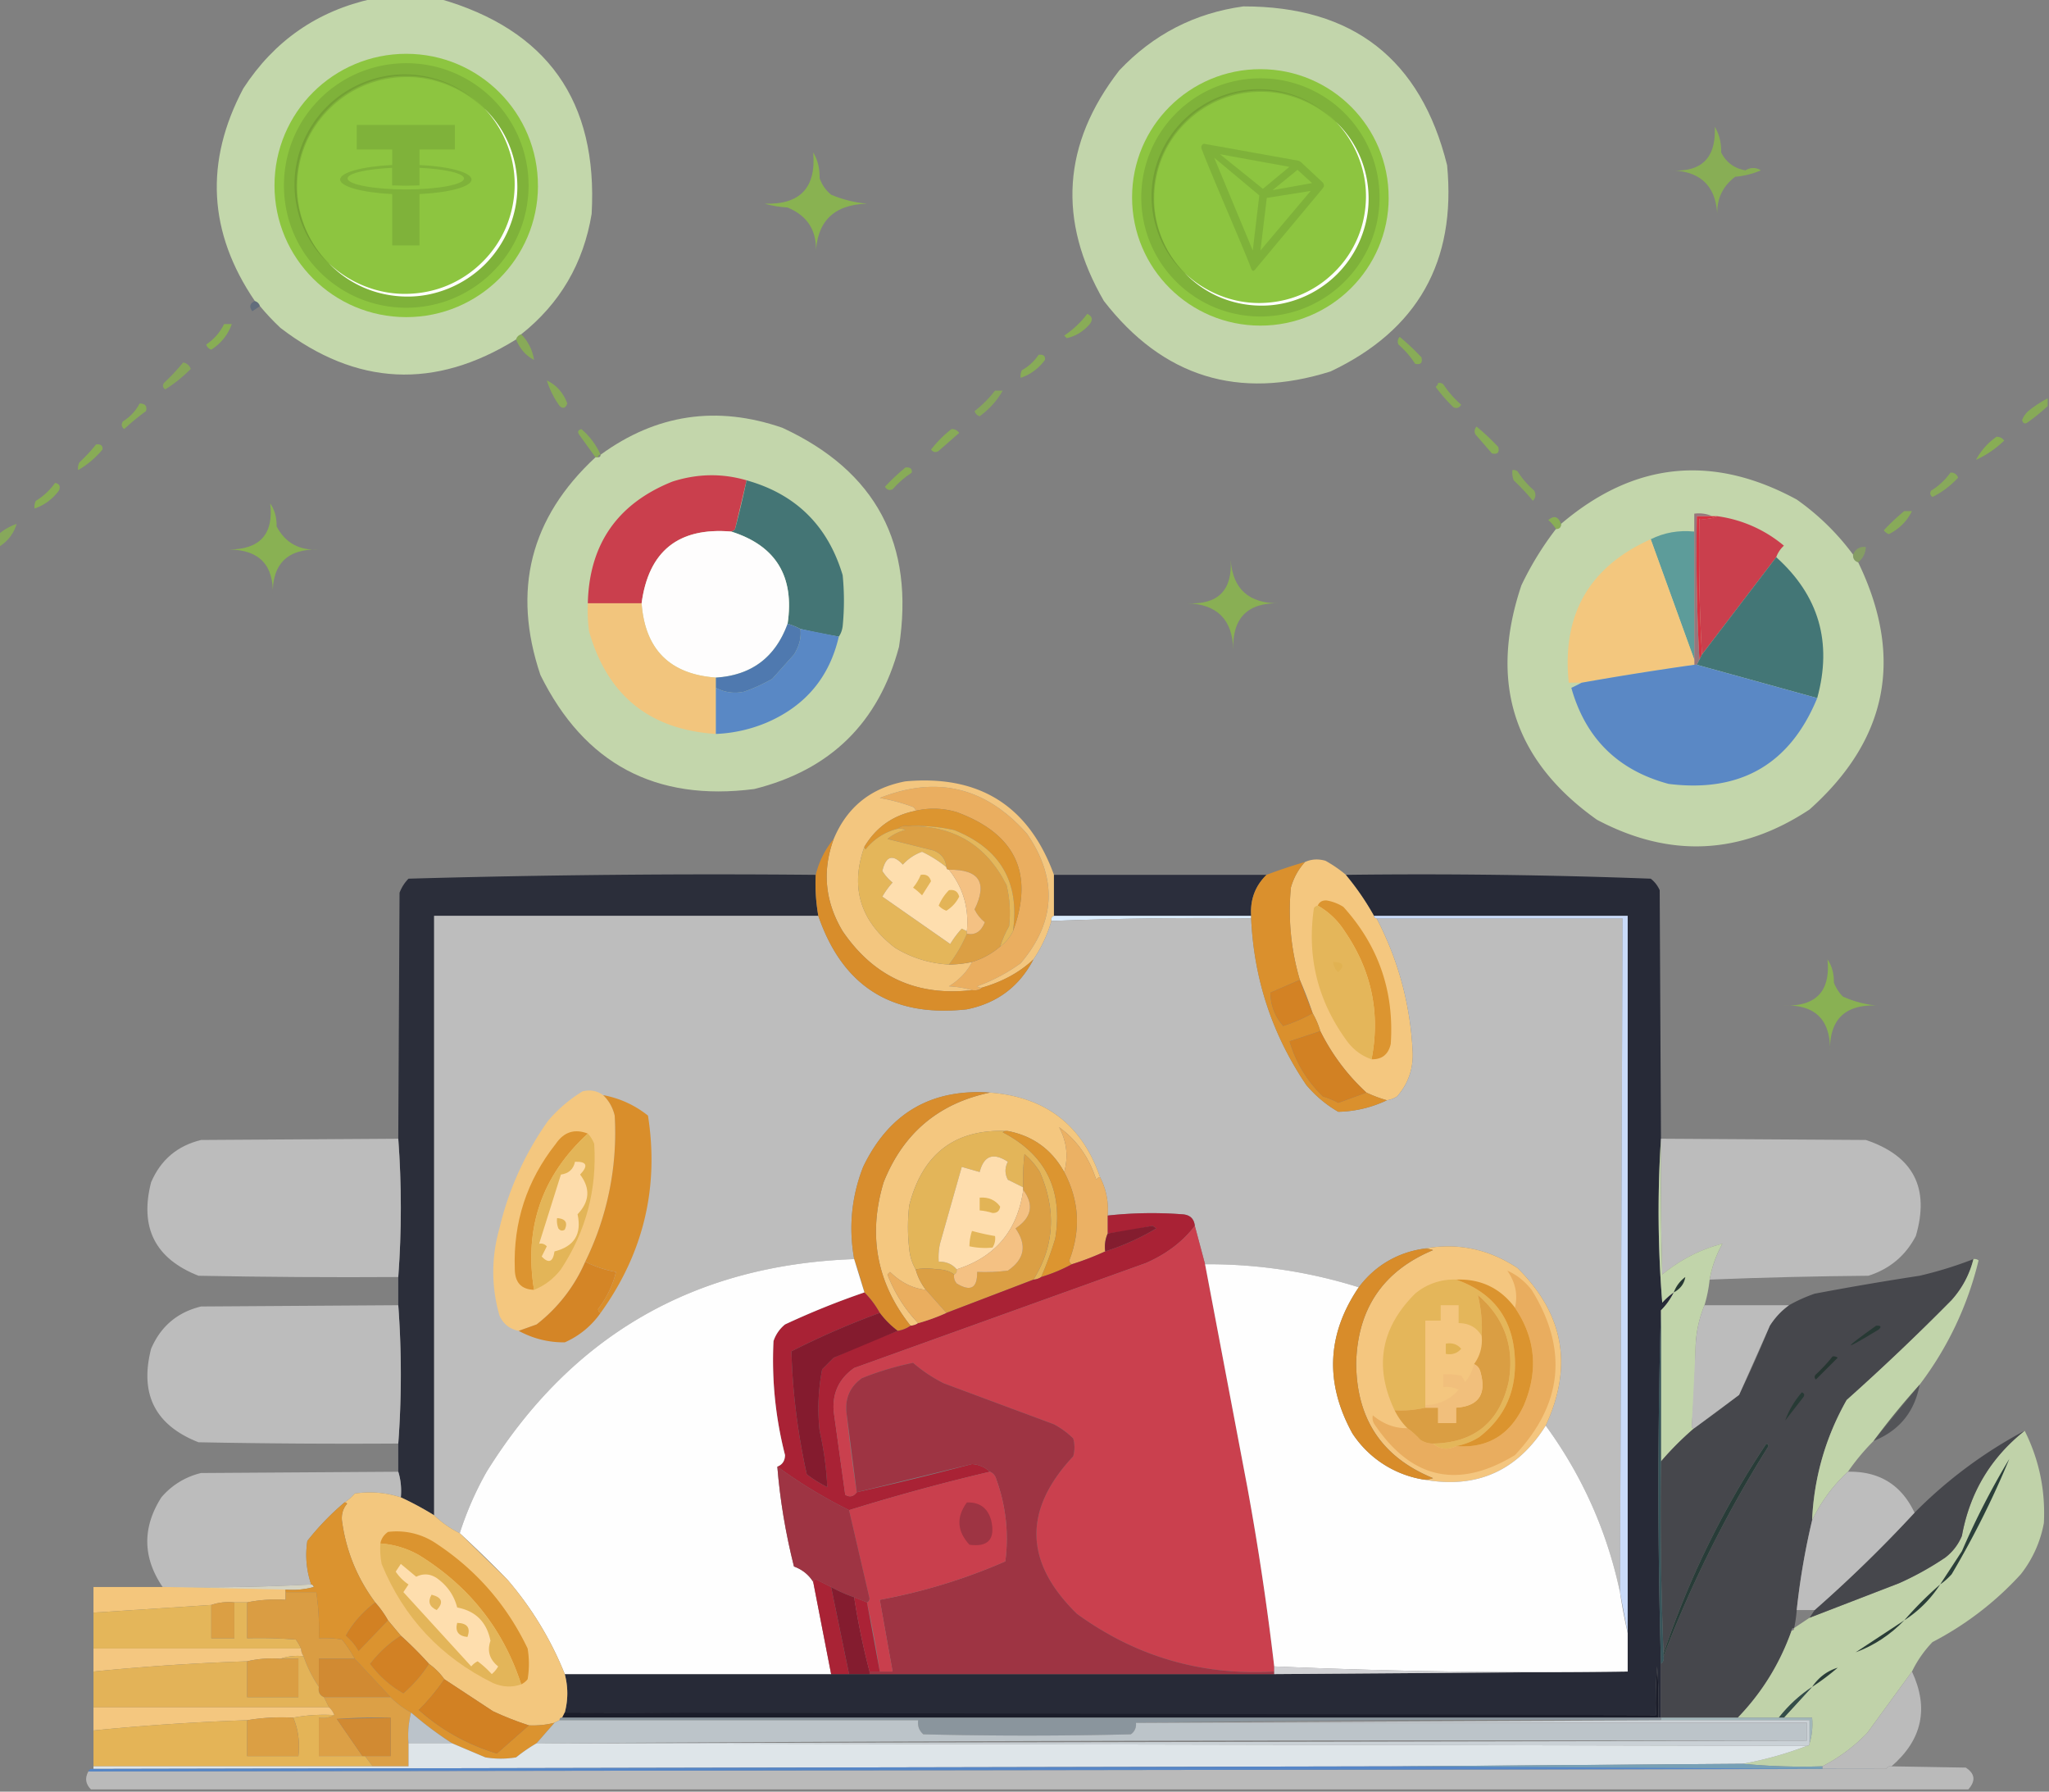
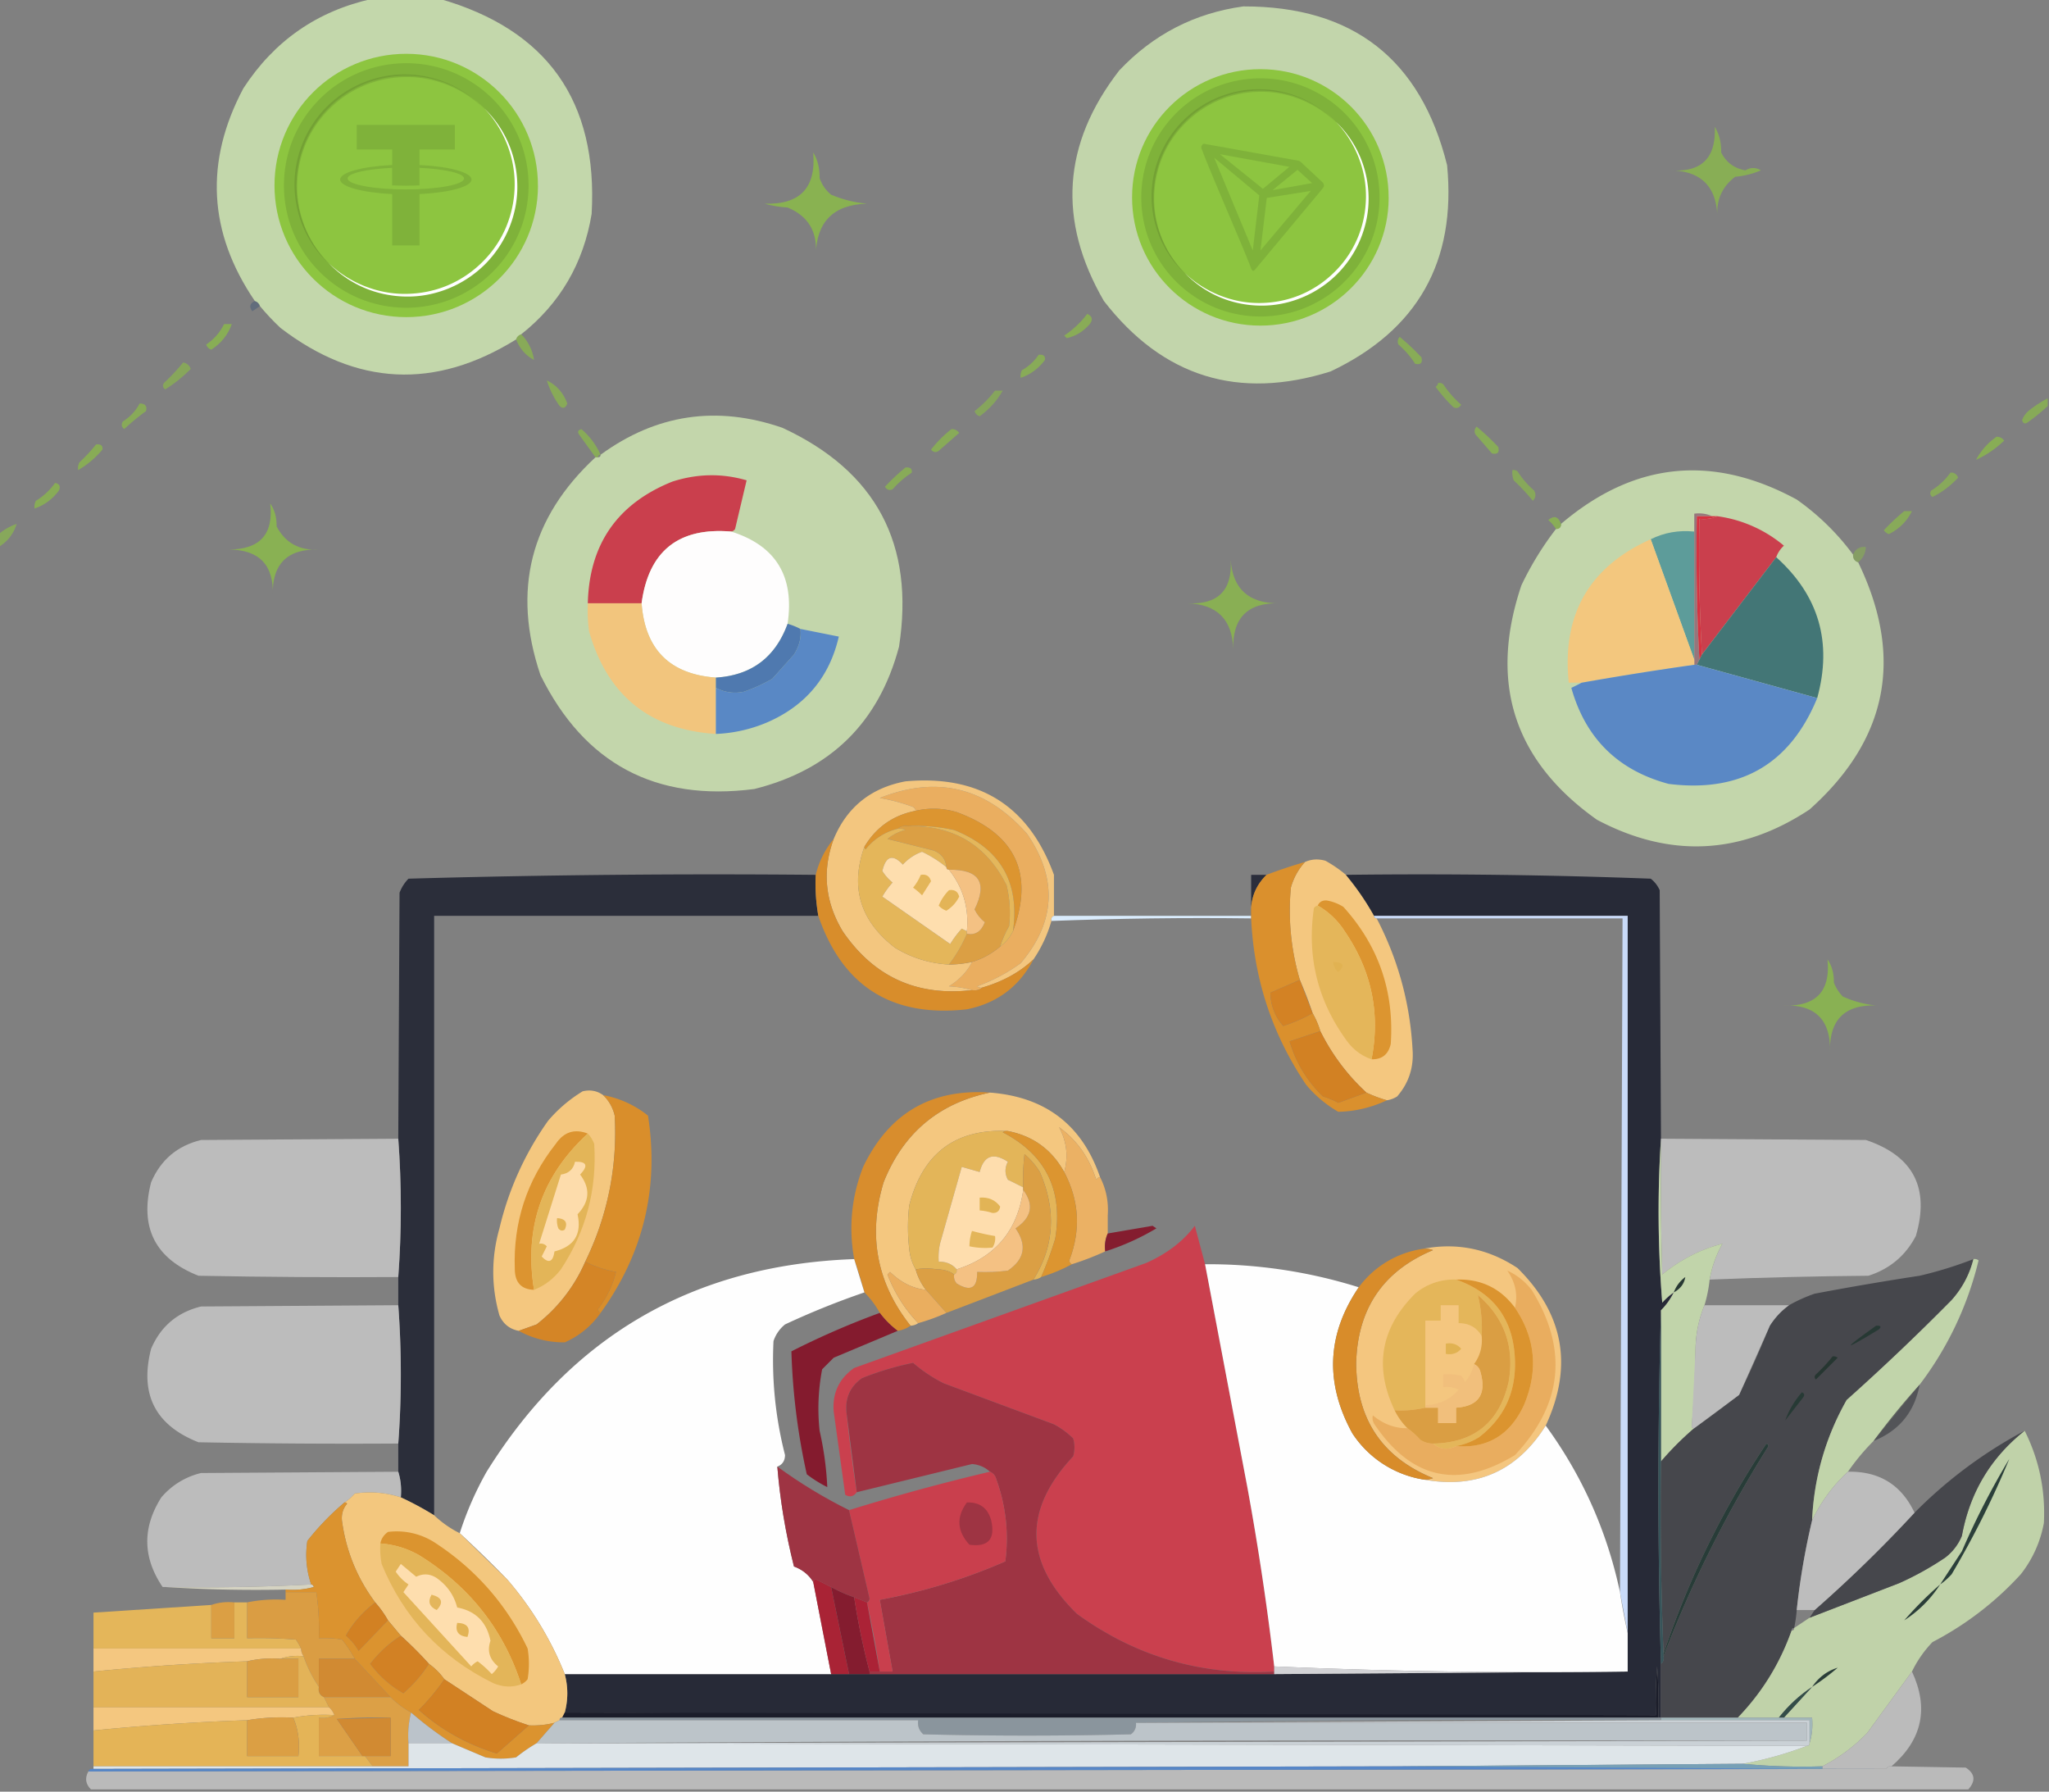
<svg xmlns="http://www.w3.org/2000/svg" viewBox="0 0 167 146" fill="none">
  <rect x="0" y="0" width="167" height="146" fill="#808080" stroke="none" />
  <style>.B{fill:#8dc540}.C{fill:#bdbdbd}.D{fill:#c4d8ac}.E{fill:#f4c77f}.F{fill:#db9f44}.G{fill:#e4b65a}.H{opacity:.996}.I{fill-rule:evenodd}.J{fill:#dc9530}.K{fill:#d28123}.L{fill:#e3b559}.M{fill:#c1d4aa}.N{fill:#46474c}.O{fill:#9e3443}</style>
  <g clip-path="url(#A)">
    <path opacity=".978" d="M30.373-.104h5.427c8.801 2.509 12.941 8.354 12.421 17.535-.666 4.032-2.579 7.302-5.741 9.811-.209.069-.348.209-.417.418-6.617 4.109-13.019 3.795-19.205-.939-.599-.564-1.156-1.156-1.67-1.774-.069-.209-.209-.348-.417-.418-3.797-5.576-4.11-11.352-.939-17.326C22.354 3.32 25.868.885 30.373-.104z" class="D I" />
    <path d="M43.846 15.157c-.018 5.898-4.825 10.69-10.741 10.685-5.934-.006-10.733-4.804-10.733-10.729 0-5.942 4.81-10.735 10.75-10.729C39.05 4.39 43.86 9.2 43.843 15.157h.003z" class="B" />
    <g opacity=".1">
      <path d="M43.037 14.183c-.475-5.075-4.733-9.027-9.912-9.033-1.815 0-3.515.478-4.981 1.318a8.93 8.93 0 0 0-.357.218c-.729.457-1.393 1.012-1.974 1.64a9.27 9.27 0 0 0-.679.805c-.549.728-1 1.539-1.331 2.406a7.77 7.77 0 0 0-.201.575 9.96 9.96 0 0 0-.46 2.999 9.98 9.98 0 0 0 .649 3.551 9.8 9.8 0 0 0 .224.537c.277.616.611 1.192.991 1.722.207.286.425.56.661.82a9.88 9.88 0 0 0 1.871 1.634c.363.248.741.466 1.136.664 1.334.663 2.839 1.035 4.432 1.038a9.89 9.89 0 0 0 .514-.012h.003c.024-.003.044-.003.065-.006.936-.053 1.839-.236 2.688-.528.699-.245 1.363-.563 1.983-.95.224-.136.443-.283.652-.439.201-.147.395-.301.581-.463.044-.035.088-.074.13-.112.047-.041.092-.083.136-.124.127-.115.251-.236.369-.357.661-.669 1.225-1.433 1.673-2.268.053-.097.103-.198.153-.298.13-.262.248-.531.357-.805a9.78 9.78 0 0 0 .425-1.404 3.46 3.46 0 0 0 .071-.348c.112-.587.171-1.191.174-1.808a10.55 10.55 0 0 0-.044-.973zM38.44 7.931a8.48 8.48 0 0 1 1 .864c.021.018.038.035.056.059 1.346 1.374 2.24 3.17 2.493 5.122l.018.168a9.03 9.03 0 0 1 .05 1.168 8.77 8.77 0 0 1-.18 1.563c-.021.118-.047.233-.077.348-.186.779-.475 1.513-.853 2.191-.03.062-.065.124-.106.186a8.72 8.72 0 0 1-1.166 1.578c-.156.174-.325.339-.499.495a8.49 8.49 0 0 1-1.405 1.062 2.29 2.29 0 0 1-.215.127c-.151.091-.307.174-.463.251l-.127.062a8.31 8.31 0 0 1-1.216.475c-.009.003-.015.006-.021.009-.015.003-.03.009-.041.012-.903.271-1.865.407-2.863.38-.183-.006-.366-.015-.546-.032-.018 0-.032 0-.047-.006a4.74 4.74 0 0 1-.407-.047c-.062-.006-.121-.015-.183-.029a8.69 8.69 0 0 1-3.24-1.221 8.68 8.68 0 0 1-.918-.658c-.133-.106-.263-.218-.39-.339-.053-.044-.106-.091-.156-.142a8.58 8.58 0 0 1-.983-1.115 8.24 8.24 0 0 1-.519-.761l-.074-.127a7.11 7.11 0 0 1-.198-.363c-.133-.251-.245-.495-.348-.746a8.83 8.83 0 0 1-.652-3.574c.012-.487.065-.961.153-1.424a8.17 8.17 0 0 1 .151-.669 8.92 8.92 0 0 1 1.006-2.344c.271-.445.578-.864.927-1.25.59-.678 1.287-1.265 2.06-1.734.124-.077.251-.147.378-.215 1.228-.669 2.629-1.059 4.12-1.079 2.054-.029 3.907.61 5.397 1.696a.55.55 0 0 1 .083.062z" fill="#000" />
    </g>
    <path d="M39.437 8.796a8.86 8.86 0 0 1 2.004 2.875 8.99 8.99 0 0 1 .723 3.45c.018 1.186-.221 2.374-.673 3.471s-1.124 2.106-1.965 2.949c-.844.838-1.853 1.507-2.954 1.958s-2.287.687-3.476.666c-1.186-.015-2.367-.262-3.45-.731a8.87 8.87 0 0 1-2.874-2.008c1.691 1.625 4.005 2.551 6.324 2.521 1.157-.015 2.311-.239 3.376-.687a8.88 8.88 0 0 0 2.854-1.92c.82-.811 1.481-1.784 1.927-2.849a9.06 9.06 0 0 0 .694-3.374c.032-2.318-.888-4.633-2.511-6.326l.003.003z" fill="#fff" />
    <path opacity=".1" d="M26.712 21.409a8.89 8.89 0 0 1-1.995-2.881c-.463-1.085-.705-2.268-.714-3.45s.23-2.374.685-3.468 1.13-2.103 1.974-2.943a9.09 9.09 0 0 1 2.96-1.946c1.101-.445 2.29-.678 3.476-.658a9.05 9.05 0 0 1 3.45.74 8.87 8.87 0 0 1 2.868 2.017c-1.685-1.631-3.998-2.563-6.315-2.542a9.03 9.03 0 0 0-3.379.678 8.83 8.83 0 0 0-2.86 1.911c-.823.808-1.484 1.778-1.936 2.843s-.682 2.215-.705 3.371c-.038 2.318.874 4.636 2.494 6.332l-.003-.003z" fill="#000" />
    <path d="M34.19 13.446V12.18h2.882v-1.998h-7.999v1.998h2.89v1.266c-2.421.116-4.239.602-4.239 1.184s1.816 1.065 4.239 1.184v4.18h2.228v-4.18c2.421-.115 4.239-.601 4.239-1.184s-1.815-1.068-4.239-1.184zm-1.114 1.99c-2.622 0-4.747-.405-4.747-.893 0-.42 1.548-.772 3.631-.866v1.43l1.114.025 1.114-.025v-1.43c2.083.094 3.631.446 3.631.866.004.493-2.121.893-4.743.893z" fill="#7fb23a" />
    <path opacity=".973" d="M101.348.522c8.918-.013 14.45 4.301 16.596 12.942.757 7.846-2.409 13.448-9.498 16.804-7.517 2.365-13.675.451-18.475-5.741-3.796-6.55-3.379-12.812 1.252-18.788 2.773-2.935 6.148-4.674 10.124-5.219z" class="D I" />
    <path d="M113.182 16.128c-.018 5.744-4.699 10.412-10.462 10.406-5.779-.006-10.452-4.679-10.452-10.449 0-5.787 4.685-10.455 10.47-10.449 5.773.006 10.458 4.69 10.441 10.492h.003z" class="B" />
    <g opacity=".1">
      <path d="M112.394 15.181c-.462-4.943-4.61-8.792-9.653-8.798a9.72 9.72 0 0 0-4.852 1.284 8.63 8.63 0 0 0-.348.213 9.51 9.51 0 0 0-1.923 1.597 8.99 8.99 0 0 0-.661.784c-.535.71-.974 1.499-1.296 2.344a7.52 7.52 0 0 0-.195.56 9.7 9.7 0 0 0-.448 2.921 9.72 9.72 0 0 0 .632 3.458c.069.178.141.353.218.523.27.6.595 1.16.966 1.677.201.279.414.546.644.798a9.62 9.62 0 0 0 1.822 1.591c.353.241.721.454 1.106.646 1.299.646 2.764 1.008 4.316 1.011.167 0 .334-.003.5-.012h.003c.023-.003.043-.003.064-.006.911-.052 1.79-.23 2.618-.514a9.7 9.7 0 0 0 1.931-.925 7.96 7.96 0 0 0 .635-.428c.196-.144.385-.293.566-.451.044-.034.087-.072.127-.109.046-.04.089-.081.132-.121a8.04 8.04 0 0 0 .359-.348c.644-.652 1.193-1.396 1.63-2.209.052-.095.1-.193.149-.29.127-.256.242-.517.348-.784.17-.439.31-.899.414-1.367.029-.112.052-.224.069-.339.109-.572.167-1.16.169-1.761a10.18 10.18 0 0 0-.043-.948zm-4.477-6.089c.347.256.672.537.974.842a.39.39 0 0 1 .055.057 8.76 8.76 0 0 1 2.428 4.989l.017.164c.041.376.058.755.049 1.137a8.55 8.55 0 0 1-.175 1.522c-.02.115-.046.227-.075.339a8.41 8.41 0 0 1-.83 2.134c-.029.06-.064.121-.104.181a8.49 8.49 0 0 1-1.135 1.537c-.152.169-.316.33-.486.483a8.22 8.22 0 0 1-1.368 1.034 2.24 2.24 0 0 1-.21.123c-.146.089-.299.169-.451.244l-.123.06c-.38.184-.776.339-1.185.462-.008.003-.014.006-.02.009-.014.003-.028.009-.04.011a8.85 8.85 0 0 1-2.788.371c-.178-.006-.356-.014-.531-.032-.018 0-.032 0-.046-.006-.133-.009-.265-.026-.397-.046a1.28 1.28 0 0 1-.178-.029c-1.141-.184-2.207-.594-3.156-1.189a8.46 8.46 0 0 1-.894-.64 5.78 5.78 0 0 1-.379-.33 2.28 2.28 0 0 1-.152-.138c-.351-.336-.673-.698-.957-1.086a8.04 8.04 0 0 1-.506-.741l-.072-.123a6.9 6.9 0 0 1-.192-.353c-.129-.244-.239-.482-.339-.727a8.6 8.6 0 0 1-.635-3.481c.011-.474.063-.936.149-1.387.04-.221.089-.439.147-.652.218-.816.552-1.583.98-2.283.264-.434.563-.842.902-1.218.575-.661 1.253-1.232 2.006-1.689a6.7 6.7 0 0 1 .368-.21c1.196-.652 2.561-1.031 4.013-1.051 2-.029 3.805.595 5.256 1.651a.53.53 0 0 1 .081.06z" fill="#000" />
    </g>
    <path d="M108.888 9.934a8.61 8.61 0 0 1 1.951 2.8 8.75 8.75 0 0 1 .705 3.361c.017 1.155-.216 2.312-.656 3.381s-1.095 2.051-1.914 2.872c-.822.816-1.805 1.468-2.877 1.907s-2.227.669-3.385.649a8.75 8.75 0 0 1-3.36-.712 8.64 8.64 0 0 1-2.799-1.956c1.647 1.582 3.9 2.484 6.159 2.456 1.126-.014 2.25-.233 3.288-.669a8.65 8.65 0 0 0 2.779-1.87 8.55 8.55 0 0 0 1.876-2.774c.437-1.037.659-2.16.676-3.286.031-2.258-.865-4.512-2.446-6.161l.003.003z" fill="#fff" />
    <path opacity=".1" d="M96.495 22.217c-.825-.79-1.486-1.752-1.943-2.806-.451-1.057-.687-2.209-.696-3.36s.224-2.312.667-3.378a8.83 8.83 0 0 1 1.923-2.866c.825-.813 1.811-1.462 2.883-1.896s2.23-.661 3.386-.641 2.304.264 3.359.721c1.052.465 2.009 1.132 2.794 1.965-1.641-1.588-3.894-2.496-6.151-2.476-1.126.011-2.25.227-3.29.661a8.6 8.6 0 0 0-2.785 1.861c-.802.787-1.446 1.732-1.885 2.769s-.664 2.157-.687 3.283c-.037 2.258.851 4.515 2.429 6.167l-.003-.003z" fill="#000" />
    <path d="M107.77 14.835l-1.729-1.617-.033-.023a.64.64 0 0 0-.183-.1l-7.69-1.378c-.034.005-.067.017-.096.036l-.031.024c-.038.038-.068.085-.085.136l-.008.02v.133c.701 1.923 3.471 8.221 4.016 9.699.033.1.095.291.212.301h.026c.062 0 .329-.347.329-.347l5.238-6.282c.062-.075.117-.155.164-.239a.39.39 0 0 0-.13-.362zm-4.051.661l2.029-1.657 1.191 1.08-3.22.577zm-.788-.108l-3.497-2.82 5.656 1.027-2.159 1.793zm.316.739l3.577-.568-4.092 4.851.515-4.283zM98.96 12.85l3.677 3.071-.532 4.492-3.145-7.564z" fill="#7fb23a" />
    <g class="I">
      <g class="B">
        <path opacity=".671" d="M139.758 10.333c.366.596.539 1.292.522 2.088.411.815 1.072 1.303 1.983 1.461a1.13 1.13 0 0 1 1.253 0c-.666.285-1.361.459-2.088.522-1.057.793-1.545 1.872-1.461 3.236-.069-2.435-1.322-3.687-3.758-3.757 2.483.162 3.666-1.021 3.549-3.549z" />
        <path opacity=".733" d="M66.278 12.421c.365.596.539 1.292.522 2.088.184.543.497.995.939 1.357.929.393 1.903.637 2.922.731-2.72.076-4.112 1.467-4.175 4.175.159-1.88-.607-3.167-2.296-3.862-.637-.037-1.264-.142-1.879-.313 2.895.097 4.217-1.294 3.966-4.175z" />
      </g>
      <path opacity=".251" d="M20.771 24.528c.209.069.348.209.417.417l-.626.418c-.273-.363-.204-.641.209-.835z" fill="#0a3573" />
      <g class="B">
        <path opacity=".636" d="M88.614 25.572c.412.194.482.472.209.835-.526.608-1.153.991-1.879 1.148l-.209-.209c.731-.487 1.357-1.079 1.879-1.774z" />
        <path opacity=".67" d="M18.266 26.407h.626c-.307.867-.864 1.563-1.67 2.088-.209-.07-.348-.209-.418-.418.64-.431 1.127-.987 1.461-1.67z" />
        <path opacity=".633" d="M114.082 27.45a19.53 19.53 0 0 1 1.774 1.67c.105.452-.069.626-.522.522-.374-.584-.826-1.105-1.357-1.566a.55.55 0 0 1 .105-.626z" />
        <path opacity=".615" d="M42.481 27.242a3.74 3.74 0 0 1 1.044 2.087c-.672-.354-1.159-.911-1.461-1.67.069-.209.209-.348.417-.418z" />
        <path opacity=".619" d="M84.648 28.911c.387-.048.561.092.522.418-.528.707-1.189 1.194-1.983 1.461a1.03 1.03 0 0 1 .104-.626 3.91 3.91 0 0 0 1.357-1.253z" />
        <path opacity=".559" d="M14.926 29.538c.297.052.506.226.626.522-.67.671-1.366 1.228-2.088 1.67-.198-.15-.233-.324-.104-.522a17.04 17.04 0 0 0 1.566-1.67z" />
        <path opacity=".616" d="M44.568 30.999c.789.377 1.345 1.003 1.67 1.879-.141.387-.35.456-.626.209-.465-.651-.813-1.347-1.044-2.088z" />
        <path opacity=".606" d="M117.213 31.208a.51.51 0 0 1 .418.104c.409.619.896 1.175 1.461 1.67-.162.257-.371.326-.626.209-.537-.517-1.024-1.074-1.462-1.67a.47.47 0 0 0 .209-.313z" />
        <path opacity=".543" d="M81.099 31.834h.626c-.449.8-1.075 1.496-1.879 2.088-.209-.07-.348-.209-.418-.418.641-.502 1.197-1.058 1.67-1.67z" />
        <path opacity=".614" d="M166.896 32.461v.626c-.523.487-1.079.939-1.67 1.357-.206.123-.345.054-.418-.209.126-.335.334-.613.626-.835a9.18 9.18 0 0 1 1.462-.939z" />
        <path opacity=".615" d="M11.377 32.878c.456.002.63.211.522.626a17.72 17.72 0 0 0-1.774 1.461c-.226-.181-.261-.389-.104-.626.597-.378 1.049-.865 1.357-1.461z" />
      </g>
      <path opacity=".972" d="M48.534 37.262h.209c.139 0 .209-.07.209-.209 4.539-3.308 9.48-4.038 14.821-2.192 7.631 3.535 10.797 9.485 9.498 17.848-1.651 6.174-5.582 10.035-11.794 11.586-8.044 1.041-13.854-2.056-17.431-9.289-2.326-6.901-.83-12.815 4.488-17.744z" class="D" />
      <g class="B">
        <path opacity=".628" d="M120.344 34.757c.609.504 1.201 1.06 1.775 1.67.104.452-.07.626-.522.522l-1.357-1.566c-.098-.225-.063-.434.104-.626z" />
        <path opacity=".625" d="M48.952 37.053c-.139 0-.209.069-.209.209h-.209l-1.357-1.879c-.123-.205-.054-.344.209-.417.67.57 1.192 1.266 1.566 2.087z" />
        <path opacity=".618" d="M77.551 34.965a.7.7 0 0 1 .626.313l-1.67 1.461c-.237.156-.446.122-.626-.104.497-.636 1.054-1.193 1.67-1.67z" />
        <path opacity=".662" d="M162.721 35.592c.262-.008.47.096.626.313-.693.663-1.459 1.185-2.296 1.566a5.37 5.37 0 0 1 1.67-1.879z" />
        <path opacity=".645" d="M7.828 36.218c.387-.048.561.092.522.417-.586.694-1.247 1.251-1.983 1.67a1.03 1.03 0 0 1 .104-.626c.495-.46.948-.947 1.357-1.461z" />
        <path opacity=".623" d="M73.793 38.097c.387-.048.561.092.522.417-.583.374-1.105.827-1.566 1.357-.256.117-.465.048-.626-.209.535-.57 1.092-1.092 1.67-1.566z" />
        <path opacity=".584" d="M123.267 38.306c.154-.027.293.008.417.104.375.583.827 1.105 1.357 1.566.163.301.128.58-.104.835a17.53 17.53 0 0 0-1.566-1.67 1.76 1.76 0 0 1-.104-.835z" />
      </g>
      <path opacity=".971" d="M151.031 45.194c-.016.319.124.527.417.626 3.739 7.731 2.417 14.446-3.966 20.144-5.604 3.706-11.379 3.984-17.326.835-6.774-4.804-8.826-11.171-6.158-19.101a25.37 25.37 0 0 1 2.818-4.592c.278 0 .417-.139.417-.418 5.933-5.05 12.334-5.712 19.205-1.983a20.11 20.11 0 0 1 4.593 4.488z" class="D" />
      <path opacity=".582" d="M158.963 38.514a.57.57 0 0 1 .626.417c-.633.676-1.329 1.198-2.087 1.566-.199-.15-.233-.324-.105-.522.626-.383 1.148-.87 1.566-1.461z" class="B" />
      <path d="M60.851 39.141l-.939 3.966a.47.47 0 0 1-.313.209c-4.299-.362-6.735 1.587-7.306 5.845h-4.384c.116-4.814 2.412-8.119 6.889-9.916 2.034-.654 4.052-.689 6.054-.104z" fill="#ca3f4d" />
      <path opacity=".642" d="M4.488 39.35c.36.072.465.28.313.626-.528.707-1.189 1.194-1.983 1.461a1.03 1.03 0 0 1 .104-.626c.626-.383 1.148-.87 1.566-1.461z" class="B" />
-       <path d="M60.851 39.141c4.012 1.124 6.621 3.698 7.828 7.724a20.92 20.92 0 0 1 0 4.175c-.044.325-.148.603-.313.835-1.056-.177-2.1-.386-3.131-.626a5.5 5.5 0 0 0-1.044-.418c.576-3.863-.955-6.368-4.593-7.515a.47.47 0 0 0 .313-.209c.347-1.319.66-2.641.939-3.966z" fill="#447575" />
      <g class="B">
        <path opacity=".706" d="M22.023 41.02c.363.524.537 1.15.522 1.879.72 1.352 1.868 1.979 3.444 1.879-2.575-.069-3.827 1.183-3.758 3.758.1-2.474-1.083-3.727-3.549-3.758 2.519-.014 3.633-1.267 3.34-3.758z" />
        <path opacity=".609" d="M155.206 41.646h.626c-.399.817-1.026 1.443-1.879 1.879-.169-.064-.308-.169-.417-.313a17.18 17.18 0 0 1 1.67-1.566z" />
        <path opacity=".643" d="M127.233 42.689c0 .278-.139.417-.417.417-.165-.27-.374-.514-.627-.731.464-.398.812-.294 1.044.313z" />
      </g>
      <path d="M139.967 42.064a10.68 10.68 0 0 1 5.427 2.401c-.288.265-.497.578-.626.939l-6.054 7.932a149.81 149.81 0 0 1-.208-11.064c.534.063 1.021-.007 1.461-.209z" fill="#ca3f4d" />
      <path opacity=".578" d="M-.104 44.568v-1.044a4.54 4.54 0 0 1 1.461-.835 3.25 3.25 0 0 1-1.461 1.879z" class="B" />
      <path d="M59.598 43.316c3.638 1.147 5.169 3.652 4.593 7.515-1 2.741-2.948 4.202-5.845 4.384-3.754-.274-5.772-2.292-6.054-6.054.572-4.258 3.007-6.207 7.306-5.845z" fill="#fefdfd" />
      <path d="M138.088 43.315v10.438l-3.549-9.811c1.096-.545 2.279-.753 3.549-.626z" fill="#5d9c9a" />
      <path d="M139.549 42.063h-1.252c-.069 3.933.001 7.83.209 11.69l-.209.417h-.209v-.417-10.437-1.461c.534-.063 1.022.007 1.461.209z" fill="#96767c" />
      <path d="M139.549 42.064h.418c-.44.202-.927.272-1.461.209a149.81 149.81 0 0 0 .208 11.064l-.208.418a163.81 163.81 0 0 1-.209-11.69h1.252z" fill="#d73140" />
      <path d="M134.539 43.941l3.549 9.811v.418a264.52 264.52 0 0 0-9.185 1.461h-1.044c-.572-5.539 1.655-9.436 6.68-11.69z" fill="#f3c77e" />
      <g class="B">
        <path opacity=".429" d="M151.448 45.821c-.293-.099-.433-.307-.417-.626.188-.465.536-.674 1.043-.626-.024.511-.232.928-.626 1.252z" />
        <path opacity=".681" d="M100.304 45.612c.167 2.39 1.489 3.573 3.967 3.549-2.575-.07-3.827 1.183-3.758 3.758-.069-2.435-1.322-3.688-3.757-3.758 2.514.13 3.696-1.053 3.548-3.549z" />
      </g>
      <path d="M144.768 45.403c3.475 3.121 4.588 6.948 3.34 11.481l-9.811-2.714.209-.417.208-.418 6.054-7.932z" fill="#437676" />
      <path d="M47.908 49.16h4.384c.282 3.761 2.3 5.779 6.054 6.054v.835 3.757c-5.393-.347-8.838-3.13-10.333-8.35a12.72 12.72 0 0 1-.104-2.296z" fill="#f2c57d" />
      <path d="M65.235 51.248l3.131.626c-.763 3.305-2.712 5.635-5.845 6.993a11.87 11.87 0 0 1-4.175.939v-3.758a3.32 3.32 0 0 0 2.296.313 13.87 13.87 0 0 0 2.296-1.044l1.774-1.983c.437-.701.611-1.397.522-2.088z" fill="#5988c5" />
      <path d="M138.088 54.171h.209l9.811 2.714c-2.22 5.391-6.255 7.723-12.107 6.993-4.133-1.106-6.777-3.715-7.933-7.828a14.55 14.55 0 0 0 .835-.417c3.051-.541 6.113-1.028 9.185-1.461z" fill="#5a88c5" />
      <path d="M64.191 50.831a5.49 5.49 0 0 1 1.044.418c.089.691-.085 1.386-.522 2.087l-1.774 1.983a13.87 13.87 0 0 1-2.296 1.044 3.32 3.32 0 0 1-2.296-.313v-.835c2.897-.181 4.845-1.643 5.845-4.384z" fill="#4f79af" />
      <path d="M80.056 80.473c-.223.195-.501.265-.835.209-.586-.171-1.212-.275-1.879-.313.877-.56 1.504-1.221 1.879-1.983.843-.248 1.608-.666 2.296-1.253a3.47 3.47 0 0 0 1.044-1.252c1.737-4.706.206-7.941-4.592-9.707-1.118-.328-2.231-.363-3.34-.104a.47.47 0 0 0-.209-.313c-.882-.33-1.787-.573-2.714-.731 4.652-1.85 8.653-.875 12.003 2.923 2.504 3.663 2.33 7.177-.522 10.542a14.46 14.46 0 0 1-3.549 1.879c.124.097.263.132.418.104z" fill="#eaae60" />
      <path opacity=".986" d="M85.901 71.289v3.34c-.175.071-.245.21-.209.418a10.76 10.76 0 0 1-1.461 3.131c-1.111 1.048-2.503 1.813-4.175 2.296-.154.027-.293-.008-.417-.104a14.46 14.46 0 0 0 3.549-1.879c2.852-3.365 3.026-6.879.522-10.542-3.35-3.798-7.351-4.772-12.003-2.922.927.157 1.832.401 2.714.731a.47.47 0 0 1 .209.313c-1.827.356-3.219 1.331-4.175 2.922-1.182 3.311-.347 6.059 2.505 8.246 1.356.819 2.817 1.271 4.384 1.357a8.71 8.71 0 0 0 1.879-.209c-.375.762-1.001 1.424-1.879 1.983a8.37 8.37 0 0 1 1.879.313c-4.487.522-8.001-1.078-10.542-4.801-1.441-2.407-1.685-4.912-.731-7.515 1.084-2.6 3.033-4.166 5.845-4.697 6.021-.546 10.057 1.994 12.107 7.619z" class="E" />
      <path d="M82.561 75.881c.567-3.995-1.034-6.743-4.801-8.246-1.236-.272-2.489-.377-3.757-.313-.334-.056-.612.014-.835.209a4.78 4.78 0 0 0-2.609 1.67.19.19 0 0 1-.104-.209c.956-1.592 2.348-2.566 4.175-2.922 1.109-.259 2.222-.224 3.34.104 4.798 1.766 6.329 5.001 4.592 9.707z" class="J" />
      <path d="M73.167 67.53c.223-.195.501-.265.835-.209 3.691-.081 6.37 1.519 8.037 4.801.263 1.104.333 2.217.209 3.34a8.34 8.34 0 0 0-.731 1.67c-.688.587-1.454 1.005-2.296 1.252-.617.138-1.243.207-1.879.209a11.39 11.39 0 0 0 1.461-2.505c.69.127 1.177-.186 1.461-.939-.361-.29-.639-.638-.835-1.044 1.08-2.186.384-3.265-2.087-3.236-.139 0-.209-.069-.209-.209-.062-.656-.41-1.108-1.044-1.357l-3.757-.939a3.62 3.62 0 0 1 1.461-.731 1.03 1.03 0 0 0-.626-.104z" class="F" />
      <path d="M73.167 67.531a1.03 1.03 0 0 1 .626.104 3.62 3.62 0 0 0-1.461.731l3.757.939c.633.249.981.701 1.044 1.357a9.91 9.91 0 0 0-1.983-1.252c-.599.213-1.121.561-1.566 1.044-.825-.879-1.382-.705-1.67.522.223.357.502.67.835.939-.319.353-.597.736-.835 1.148l5.532 3.862a8.24 8.24 0 0 1 .939-1.252l.418.209v.209c-.376.889-.863 1.724-1.461 2.505-1.567-.086-3.028-.538-4.384-1.357-2.852-2.186-3.687-4.935-2.505-8.246a.19.19 0 0 0 .104.209 4.78 4.78 0 0 1 2.609-1.67z" class="G" />
      <path d="M77.133 70.662c0 .139.07.209.209.209 1.161 1.466 1.648 3.136 1.461 5.01l-.418-.209c-.353.388-.666.805-.939 1.252l-5.532-3.862c.238-.412.516-.795.835-1.148a3.78 3.78 0 0 1-.835-.939c.288-1.227.845-1.401 1.67-.522.445-.483.967-.831 1.566-1.044a9.91 9.91 0 0 1 1.983 1.252z" fill="#fedeae" />
      <path opacity=".993" d="M109.698 71.288c.869 1.041 1.634 2.154 2.296 3.34 0 .139.07.209.209.209 1.737 3.334 2.712 6.883 2.923 10.646.116 1.478-.301 2.765-1.253 3.862-.26.165-.538.27-.835.313-.557-.156-1.114-.365-1.67-.626a17.16 17.16 0 0 1-3.757-5.01 7.02 7.02 0 0 0-.627-1.461 30.94 30.94 0 0 0-1.043-2.714 19.92 19.92 0 0 1-.731-7.515c.223-.796.606-1.491 1.148-2.088.515-.237 1.072-.272 1.67-.104.599.333 1.156.716 1.67 1.148z" class="E" />
      <path d="M77.342 70.871c2.471-.029 3.167 1.049 2.087 3.236.196.406.475.754.835 1.044-.285.753-.772 1.067-1.461.939v-.209c.187-1.874-.3-3.544-1.461-5.01z" fill="#f4c183" />
      <path opacity=".977" d="M66.487 71.288a14.88 14.88 0 0 0 .209 3.34H35.383v48.848a25.73 25.73 0 0 0-2.714-1.462c.065-.739-.004-1.435-.209-2.087v-2.296c.278-3.758.278-7.515 0-11.273v-2.296c.278-3.758.278-7.515 0-11.273l.104-20.04c.165-.436.409-.819.731-1.148a887.13 887.13 0 0 1 33.191-.313z" fill="#292c39" />
-       <path opacity=".986" d="M85.901 71.288h17.326c-.924.906-1.342 2.019-1.253 3.34H85.901v-3.34z" fill="#2a2d3b" />
+       <path opacity=".986" d="M85.901 71.288h17.326c-.924.906-1.342 2.019-1.253 3.34v-3.34z" fill="#2a2d3b" />
      <path opacity=".993" d="M109.698 71.288c8.298-.102 16.579.002 24.841.313.324.253.567.567.731.939l.104 20.249c-.288 4.423-.253 8.876.105 13.36.286-.322.599-.6.939-.835-.268.546-.616 1.033-1.044 1.461a501.25 501.25 0 0 0 0 28.808v4.383h-.208c.034-1.393 0-2.785-.105-4.175a37.78 37.78 0 0 0-.104 3.967 9514.19 9514.19 0 0 1-88.928-.209c.278-1.044.278-2.088 0-3.131h21.71 1.461 1.67 32.982l28.808-.209v-3.131-58.45h-20.667c-.662-1.186-1.427-2.299-2.296-3.34z" fill="#272a37" />
      <path d="M75.046 71.288c.446-.074.724.1.835.522l-.731 1.148c-.224-.233-.468-.442-.731-.626.264-.319.472-.667.626-1.044z" fill="#e3b558" />
      <path d="M77.342 72.541c.446-.074.724.1.835.522-.235.479-.583.862-1.044 1.148-.245-.087-.453-.227-.626-.417a3.92 3.92 0 0 1 .835-1.253z" fill="#e3b457" />
      <path d="M111.786 86.318c.73-3.762-.001-7.241-2.192-10.437a6.28 6.28 0 0 0-2.192-2.088c.132-.302.376-.441.73-.417.485.085.937.259 1.357.522 2.866 3.168 4.153 6.891 3.862 11.168-.193.856-.715 1.274-1.565 1.252z" class="J" />
      <path d="M74.002 67.322c1.269-.064 2.521.041 3.758.313 3.768 1.503 5.368 4.251 4.801 8.246-.251.503-.599.92-1.044 1.252.183-.585.427-1.141.731-1.67.124-1.123.055-2.236-.209-3.34-1.667-3.282-4.346-4.883-8.037-4.801z" fill="#e4b75b" />
      <path d="M107.402 73.793c.889.506 1.62 1.202 2.192 2.087 2.191 3.196 2.922 6.675 2.192 10.438-.8-.275-1.462-.762-1.984-1.461-2.395-3.256-3.3-6.874-2.713-10.855a.47.47 0 0 1 .313-.209z" class="G" />
      <path d="M85.901 74.628h16.074v.209c-5.443-.068-10.87.002-16.282.209-.036-.207.034-.346.209-.418z" fill="#daecfd" />
-       <path d="M66.696 74.628c1.975 5.757 6.011 8.297 12.108 7.619 2.466-.5 4.276-1.857 5.427-4.071.651-.955 1.138-1.999 1.461-3.131 5.412-.207 10.84-.276 16.282-.209.223 4.948 1.719 9.471 4.488 13.569a9.82 9.82 0 0 0 2.61 2.192c1.377-.029 2.699-.342 3.966-.939.297-.044.575-.148.835-.313.952-1.097 1.369-2.384 1.253-3.862-.211-3.764-1.186-7.312-2.923-10.646h20.04l-.209 54.901c-1.055-4.962-3.073-9.485-6.053-13.569 2.245-4.828 1.48-9.107-2.297-12.838-2.375-1.576-4.95-2.098-7.723-1.566-2.154.347-3.894 1.391-5.219 3.132a40.98 40.98 0 0 0-12.525-1.879l-.835-3.131c-.064-.594-.412-.907-1.044-.939a32.87 32.87 0 0 0-6.054.104c.078-1.126-.13-2.17-.626-3.131-1.458-4.248-4.45-6.544-8.976-6.889-4.793-.328-8.237 1.69-10.333 6.054-.95 2.428-1.193 4.933-.731 7.515-13.074.465-23.059 6.241-29.956 17.327-.907 1.603-1.637 3.273-2.192 5.01a8.58 8.58 0 0 1-2.087-1.462V74.628h31.313z" class="C" />
      <path d="M111.994 74.628h20.667v58.45l-.627-3.34.209-54.901h-20.04c-.139 0-.209-.069-.209-.209z" fill="#c9daf8" />
      <path d="M106.358 70.244c-.542.596-.925 1.292-1.148 2.087a19.92 19.92 0 0 0 .731 7.515l-2.401 1.044a4.13 4.13 0 0 0 1.044 2.714c.876-.284 1.676-.632 2.4-1.044a7.02 7.02 0 0 1 .627 1.461l-2.505.835c.511 1.73 1.415 3.226 2.713 4.488a6.47 6.47 0 0 1 1.253.522l2.296-.835c.556.261 1.113.47 1.67.626-1.267.597-2.589.911-3.966.939a9.82 9.82 0 0 1-2.61-2.192c-2.769-4.098-4.265-8.621-4.488-13.569v-.209c-.089-1.321.329-2.434 1.253-3.34a41.29 41.29 0 0 1 3.131-1.044z" fill="#da902d" />
      <path opacity=".699" d="M148.943 78.177c.363.523.537 1.15.522 1.879.165.436.409.819.731 1.148a8.85 8.85 0 0 0 2.713.731c-2.564-.08-3.817 1.173-3.757 3.758.059-2.585-1.193-3.837-3.758-3.758 2.627.088 3.81-1.165 3.549-3.757z" class="B" />
      <path d="M108.654 78.386c.844.016.983.294.418.835-.252-.225-.391-.503-.418-.835z" fill="#e1b252" />
      <path d="M105.941 79.847l1.043 2.714c-.724.412-1.524.76-2.4 1.044-.677-.779-1.025-1.684-1.044-2.714l2.401-1.044z" fill="#d38224" />
      <path d="M67.948 68.365c-.954 2.602-.711 5.108.731 7.515 2.541 3.723 6.055 5.323 10.542 4.801.334.056.612-.014.835-.209 1.672-.483 3.064-1.249 4.175-2.296-1.152 2.213-2.961 3.57-5.428 4.071-6.096.677-10.132-1.863-12.108-7.619-.198-1.159-.268-2.272-.209-3.34a7.24 7.24 0 0 1 1.461-2.922z" fill="#d88d2b" />
      <path d="M107.611 84.022c.952 1.91 2.205 3.58 3.757 5.01l-2.296.835a6.45 6.45 0 0 0-1.253-.522c-1.298-1.262-2.202-2.758-2.713-4.488l2.505-.835z" class="K" />
      <g class="E">
        <path d="M49.161 89.241c.472.456.785 1.013.939 1.67.226 4.176-.574 8.142-2.401 11.898a13 13 0 0 1-3.966 5.115l-1.461.522c-.735-.143-1.257-.56-1.566-1.253-.672-2.359-.672-4.725 0-7.097a25.04 25.04 0 0 1 3.966-8.768 11.58 11.58 0 0 1 2.818-2.401c.623-.147 1.179-.042 1.67.313zm31.521-.209c4.526.345 7.519 2.641 8.976 6.889a.47.47 0 0 0-.313.209c-.579-1.816-1.588-3.242-3.027-4.279.628 1.175.767 2.392.418 3.653-1.01-1.827-2.541-2.941-4.593-3.34-4.269-.204-6.948 1.814-8.037 6.054a15.13 15.13 0 0 0 0 3.549 4.02 4.02 0 0 0 .522 1.67 4.71 4.71 0 0 0 .835 1.67c-1.074-.119-2.048-.606-2.922-1.461l-.209.208c.576 1.505 1.411 2.827 2.505 3.967a1.19 1.19 0 0 1-.626.208c-2.759-3.485-3.489-7.382-2.192-11.69 1.591-3.993 4.479-6.429 8.663-7.306z" />
      </g>
      <path d="M82.143 92.164c-.154-.027-.293.008-.417.104 3.502 1.82 4.928 4.708 4.279 8.663-.323 1.073-.705 2.116-1.148 3.131a1.19 1.19 0 0 1-.626.209c1.704-2.723 1.878-5.645.522-8.767-.339-.549-.757-1.036-1.252-1.461-.104.902-.139 1.806-.104 2.714l-1.252-.626c-.256-.486-.256-.973 0-1.461-1.189-.777-1.954-.498-2.296.835l-1.461-.418-1.774 6.262a5.21 5.21 0 0 0-.104 1.462c.618-.008 1.105.201 1.461.626.036.207-.034.346-.209.417-.36-.271-.812-.41-1.357-.417-.643-.099-1.234-.099-1.774 0-.29-.496-.464-1.053-.522-1.67a15.12 15.12 0 0 1 0-3.549c1.089-4.24 3.768-6.258 8.037-6.054z" class="L" />
      <path opacity=".98" d="M32.461 92.789c.278 3.757.278 7.515 0 11.273-5.428.035-10.855 0-16.283-.104-3.528-1.386-4.815-3.926-3.862-7.62.784-1.828 2.141-2.976 4.071-3.444l16.074-.104z" class="C" />
      <path d="M47.908 92.372c-3.743 3.436-5.205 7.681-4.384 12.733-1.031-.034-1.552-.591-1.566-1.67-.141-3.821.972-7.231 3.34-10.228.664-.973 1.534-1.251 2.609-.835z" fill="#dc9430" />
      <path opacity=".982" d="M135.374 92.789l16.7.104c3.868 1.299 5.225 3.909 4.071 7.828-.838 1.602-2.125 2.681-3.862 3.236-4.329.037-8.643.141-12.942.313.183-1.038.531-2.012 1.043-2.923-1.766.449-3.401 1.284-4.905 2.505-.105-3.687-.139-7.375-.105-11.064z" class="C" />
      <path d="M89.658 95.92c.496.962.705 2.005.626 3.131v1.462c-.202.44-.272.927-.209 1.461-.88.405-1.785.753-2.714 1.044-.125-.049-.194-.154-.209-.313.951-2.473.811-4.873-.417-7.202.35-1.261.211-2.479-.418-3.653 1.439 1.037 2.448 2.464 3.027 4.279a.47.47 0 0 1 .313-.209z" fill="#ebb164" />
      <path d="M82.143 92.163c2.052.399 3.583 1.513 4.593 3.34 1.229 2.329 1.368 4.73.417 7.202.015.16.084.264.209.313-.785.426-1.62.774-2.505 1.044.443-1.015.826-2.058 1.148-3.131.649-3.956-.778-6.843-4.279-8.663.124-.097.263-.132.418-.104z" class="J" />
      <path d="M83.396 96.756v.209c-.462 3.313-2.271 5.47-5.427 6.471-.356-.425-.843-.633-1.461-.626a5.2 5.2 0 0 1 .104-1.461l1.774-6.263 1.461.418c.342-1.333 1.107-1.612 2.296-.835-.255.488-.255.975 0 1.461l1.252.626z" fill="#feddad" />
      <path d="M84.231 104.271l-7.097 2.713-1.67-1.878c-.388-.498-.666-1.054-.835-1.67.54-.099 1.132-.099 1.774 0 .545.007.997.146 1.357.417-.035.276.034.52.209.731 1.145.697 1.701.384 1.67-.94.838.035 1.673 0 2.505-.104 1.367-.929 1.576-2.077.626-3.444 1.318-.884 1.527-1.927.626-3.132v-.209c-.035-.907 0-1.812.104-2.714.496.426.913.913 1.252 1.461 1.356 3.122 1.182 6.045-.522 8.768z" class="F" />
      <path d="M49.161 89.24a8.15 8.15 0 0 1 3.653 1.67c.916 5.868-.371 11.227-3.862 16.074-.125-.049-.194-.153-.209-.313.71-.921 1.198-1.93 1.461-3.027-.88-.154-1.715-.433-2.505-.835A23.84 23.84 0 0 0 50.1 90.91c-.154-.657-.467-1.214-.939-1.67z" fill="#d98e2b" />
      <path d="M80.682 89.031c-4.184.878-7.072 3.313-8.663 7.306-1.297 4.308-.567 8.204 2.192 11.69-.298.216-.647.355-1.044.417-.557-.417-1.044-.904-1.461-1.461-.344-.621-.761-1.177-1.252-1.67a37.54 37.54 0 0 0-.835-2.714c-.463-2.582-.219-5.087.731-7.515 2.096-4.364 5.54-6.382 10.333-6.054z" fill="#d88d2d" />
      <path d="M79.847 97.59c.718-.053 1.274.19 1.67.731-.049.361-.258.536-.626.522-.341-.114-.689-.184-1.044-.209V97.59z" fill="#e2b456" />
-       <path d="M97.382 99.887c-.959 1.272-2.281 2.281-3.966 3.027l-23.797 8.559c-1.232.864-1.789 2.047-1.67 3.549l.939 6.784c.365.22.678.15.939-.209a234.23 234.23 0 0 0 9.394-2.296c.575.045 1.062.253 1.461.626-3.882.915-7.709 1.958-11.481 3.131-2.063-1.024-4.011-2.207-5.845-3.548.408-.156.616-.469.626-.94-.782-3.052-1.095-6.149-.939-9.289a2.94 2.94 0 0 1 .939-1.357 64.48 64.48 0 0 1 6.471-2.609 7.48 7.48 0 0 1 1.252 1.67 66.09 66.09 0 0 0-7.202 3.131c.098 3.372.515 6.712 1.252 10.02.521.4 1.078.748 1.67 1.044-.071-1.541-.28-3.072-.626-4.593a16.85 16.85 0 0 1 .209-5.01l.939-.939a85.29 85.29 0 0 1 5.219-2.192c.397-.062.745-.201 1.044-.418a1.19 1.19 0 0 0 .626-.208c.789-.221 1.554-.499 2.296-.835l7.097-2.714a1.19 1.19 0 0 0 .626-.209c.885-.27 1.72-.618 2.505-1.044.929-.29 1.833-.638 2.714-1.043a19.82 19.82 0 0 0 4.175-1.879l-.313-.209c-1.209.265-2.427.474-3.653.626v-1.461a32.87 32.87 0 0 1 6.054-.104c.631.032.979.345 1.044.939z" fill="#a92235" />
      <path d="M83.396 96.965c.901 1.204.692 2.248-.626 3.131.949 1.367.741 2.515-.626 3.444-.832.105-1.667.139-2.505.105.031 1.323-.525 1.636-1.67.939-.175-.211-.244-.454-.209-.73.175-.072.245-.211.209-.418 3.156-1.001 4.966-3.158 5.428-6.471z" fill="#f4c183" />
      <path d="M97.382 99.887l.835 3.131 3.444 18.161c.89 4.85 1.62 9.721 2.192 14.613v.417c-5.928.345-11.286-1.221-16.074-4.697-4.302-4.191-4.406-8.47-.313-12.838a2.61 2.61 0 0 0 0-1.461c-.466-.459-.988-.842-1.566-1.148l-8.976-3.34a12.04 12.04 0 0 1-2.505-1.67 23.79 23.79 0 0 0-4.175 1.252c-.961.691-1.379 1.63-1.252 2.818.225 2.167.503 4.324.835 6.472-.261.359-.574.428-.939.208l-.939-6.784c-.119-1.502.438-2.685 1.67-3.549l23.798-8.558c1.685-.747 3.007-1.756 3.966-3.027z" fill="#ca404e" />
      <path d="M79.221 100.305c.618.171 1.244.311 1.879.417.045.343-.025.656-.209.94-.628.062-1.254.028-1.879-.105a4.01 4.01 0 0 1 .209-1.252z" class="L" />
      <path d="M90.076 101.974c-.063-.534.007-1.021.209-1.461l3.653-.626.313.208a19.77 19.77 0 0 1-4.175 1.879z" fill="#841d2f" />
      <path d="M47.908 92.372c.221.23.395.508.522.835.237 3.714-.668 7.124-2.714 10.229-.591.768-1.322 1.325-2.192 1.67-.821-5.053.64-9.297 4.384-12.734z" fill="#e3b558" />
      <path d="M46.864 94.668c.964-.03 1.103.318.417 1.044.85 1.122.78 2.2-.209 3.236.358 1.614-.268 2.623-1.879 3.027-.124.868-.472 1.008-1.044.418l.418-.835c-.172-.185-.381-.255-.626-.209l1.774-5.636c.64-.09 1.022-.437 1.148-1.044z" fill="#fddcab" />
      <path d="M45.403 99.261c.681.047.89.36.626.939-.198.129-.372.094-.522-.104a1.76 1.76 0 0 1-.104-.835z" fill="#e3b457" />
      <path opacity=".995" d="M135.374 92.789c-.035 3.689 0 7.376.105 11.064 1.504-1.222 3.139-2.057 4.905-2.505-.512.911-.86 1.885-1.043 2.922-.074.711-.213 1.407-.418 2.088a9.66 9.66 0 0 0-.731 3.549c-.037 2.138-.141 4.26-.313 6.366.048.084.118.118.209.105a24.93 24.93 0 0 0-2.714 2.714v-12.317c.428-.428.776-.915 1.044-1.461-.34.235-.653.513-.939.835-.358-4.483-.393-8.937-.105-13.36z" class="M" />
      <path d="M115.961 101.765c2.773-.532 5.348-.01 7.723 1.566 3.777 3.731 4.542 8.01 2.297 12.838-2.343 3.727-5.683 5.188-10.02 4.384a1.76 1.76 0 0 0 .835-.105c-4.158-1.695-6.246-4.826-6.263-9.393.12-4.43 2.208-7.492 6.263-9.185a1.75 1.75 0 0 0-.835-.105z" fill="#f4c67f" />
      <path opacity=".995" d="M160.842 102.601a7.8 7.8 0 0 1-1.774 3.34c-2.773 2.81-5.626 5.524-8.559 8.141a21.63 21.63 0 0 0-2.818 9.811c-.571 2.406-.988 4.842-1.253 7.306-.036.493-.106.98-.209 1.462a.18.18 0 0 0-.208.208c-.952 2.689-2.413 5.055-4.384 7.098h-6.263v-4.384c.189-.148.259-.357.209-.626 2.293-5.978 5.146-11.684 8.559-17.118-.072-.249-.177-.249-.313 0a71.9 71.9 0 0 0-8.246 16.909 294.08 294.08 0 0 1-.209-15.656c.835-.974 1.74-1.879 2.714-2.714a116.9 116.9 0 0 0 3.653-2.714c.889-1.848 1.724-3.726 2.505-5.636a6.02 6.02 0 0 1 1.566-1.67c.656-.371 1.352-.684 2.087-.939a244.99 244.99 0 0 1 8.559-1.462c1.502-.35 2.964-.802 4.384-1.356z" class="N" />
      <path d="M47.7 102.81c.79.402 1.625.681 2.505.835-.264 1.097-.751 2.106-1.461 3.026.015.16.084.265.209.314-.757 1.07-1.731 1.871-2.922 2.4-1.327.011-2.58-.302-3.758-.939l1.461-.522a13 13 0 0 0 3.966-5.114z" fill="#d48526" />
      <g fill="#fefefe">
        <path d="M69.618 102.601l.835 2.713c-2.2.752-4.357 1.622-6.471 2.61a2.93 2.93 0 0 0-.939 1.357c-.155 3.14.158 6.236.939 9.289-.01.471-.219.784-.626.939a49.63 49.63 0 0 0 1.357 8.142 3 3 0 0 1 1.566 1.252l1.461 7.515H46.03a27.45 27.45 0 0 0-4.697-7.724 97.55 97.55 0 0 0-3.862-3.757 26.57 26.57 0 0 1 2.192-5.01c6.897-11.086 16.882-16.862 29.956-17.326zm28.599.417a40.98 40.98 0 0 1 12.525 1.879c-2.6 3.831-2.774 7.797-.522 11.899a8.56 8.56 0 0 0 5.741 3.757c4.337.805 7.677-.657 10.02-4.384 2.98 4.084 4.998 8.607 6.053 13.569.173 1.145.381 2.258.627 3.34v3.131c-9.648.137-19.251-.002-28.808-.417a227.1 227.1 0 0 0-2.192-14.613l-3.444-18.161z" />
      </g>
      <path d="M118.674 104.271c3.127 1.095 4.727 3.321 4.802 6.68.057 2.563-.917 4.615-2.923 6.158a5.43 5.43 0 0 1-1.879.731c-.693.333-1.319.263-1.878-.209 3.355-.061 5.408-1.731 6.158-5.01.505-2.854-.33-5.22-2.505-7.098a11.63 11.63 0 0 1 .313 3.34c-.408-.696-1.034-1.044-1.879-1.043v-1.462h-1.461v1.253h-1.253v6.889.208c-.879.195-1.714.265-2.505.209-1.685-3.541-1.128-6.707 1.67-9.498a4.88 4.88 0 0 1 3.34-1.148z" class="G" />
      <path d="M75.463 105.106l1.67 1.879c-.742.335-1.507.614-2.296.835a11.72 11.72 0 0 1-2.505-3.967l.209-.208c.875.855 1.849 1.342 2.922 1.461z" fill="#eaae5f" />
      <path d="M114.708 116.378c.375.27.723.583 1.044.94a1.84 1.84 0 0 0 1.044.313c.559.472 1.185.542 1.878.208 2.565.201 4.409-.912 5.532-3.34 1.187-2.809.943-5.454-.73-7.932.246-1.071.038-2.08-.627-3.027.755.329 1.416.851 1.983 1.566 2.99 4.83 2.538 9.318-1.356 13.464-4.577 2.783-8.37 1.983-11.377-2.401-.205-.262-.275-.541-.209-.835.875.719 1.814 1.067 2.818 1.044z" fill="#e9ad5f" />
      <path d="M136.418 105.314a2.72 2.72 0 0 1 .94-1.252c-.09.547-.403.964-.94 1.252z" fill="#273833" />
      <path d="M118.674 104.27c2.013-.072 3.614.694 4.802 2.297 1.673 2.478 1.917 5.122.73 7.932-1.123 2.428-2.967 3.541-5.532 3.34a5.41 5.41 0 0 0 1.879-.731c2.006-1.542 2.98-3.595 2.923-6.158-.075-3.358-1.675-5.585-4.802-6.68z" fill="#db942f" />
      <path d="M160.842 102.601c.154-.028.293.007.417.104a27.22 27.22 0 0 1-4.801 10.125l-3.757 4.592c-.769.769-1.464 1.604-2.088 2.505a13.06 13.06 0 0 0-2.922 3.966c.159-3.504 1.099-6.774 2.818-9.811 2.933-2.617 5.786-5.331 8.559-8.141.869-.975 1.461-2.088 1.774-3.34z" class="M" />
      <g class="C">
        <path opacity=".981" d="M32.461 106.358c.278 3.757.278 7.515 0 11.272a635.82 635.82 0 0 1-16.283-.104c-3.528-1.385-4.815-3.925-3.862-7.619.784-1.828 2.141-2.976 4.071-3.445l16.074-.104z" />
        <path opacity=".984" d="M138.923 106.358h6.889c-.621.447-1.142 1.004-1.566 1.67l-2.505 5.637-3.653 2.713a.19.19 0 0 1-.209-.104l.314-6.367c.024-1.254.268-2.437.73-3.549z" />
      </g>
      <path d="M116.796 117.631a1.84 1.84 0 0 1-1.044-.313c-.321-.357-.669-.67-1.044-.94a5.43 5.43 0 0 1-1.044-1.461c.791.056 1.626-.014 2.505-.209h1.044v1.253h1.461v-1.253c1.84-.123 2.501-1.097 1.983-2.922-.078-.301-.252-.51-.521-.626.496-.674.705-1.439.626-2.297a11.63 11.63 0 0 0-.313-3.34c2.175 1.878 3.01 4.244 2.505 7.098-.75 3.279-2.803 4.949-6.158 5.01z" fill="#da9e43" />
      <path d="M71.706 106.984c.418.557.905 1.044 1.461 1.462l-5.219 2.192-.939.939a16.85 16.85 0 0 0-.209 5.01c.347 1.521.555 3.051.626 4.592a10.25 10.25 0 0 1-1.67-1.043c-.737-3.308-1.155-6.648-1.253-10.02 2.336-1.185 4.736-2.229 7.202-3.132z" fill="#841b2e" />
      <path d="M152.909 108.028c.393-.022.462.082.209.313-2.952 1.795-3.022 1.691-.209-.313z" fill="#273934" />
      <path d="M117.839 109.489c.517-.093.935.046 1.253.418-.318.372-.736.511-1.253.417v-.835z" fill="#e1b252" />
      <path d="M103.853 136.209v.209H70.871v-.209h.835 1.044l-1.044-5.845a46.57 46.57 0 0 0 10.229-3.131 14.09 14.09 0 0 0-.731-6.68c-.079-.301-.252-.51-.522-.626-.4-.373-.887-.582-1.461-.627l-9.394 2.297-.835-6.472c-.126-1.188.291-2.127 1.252-2.818a23.79 23.79 0 0 1 4.175-1.252 12.08 12.08 0 0 0 2.505 1.67l8.976 3.34a6.68 6.68 0 0 1 1.566 1.148c.139.487.139.974 0 1.461-4.093 4.368-3.988 8.647.313 12.838 4.787 3.476 10.145 5.042 16.073 4.697z" class="O" />
      <path d="M149.361 110.533c.154-.027.293.008.417.105l-1.774 1.774c-.139-.139-.139-.278 0-.417a13.32 13.32 0 0 0 1.357-1.462z" fill="#263631" />
      <path d="M120.136 111.159c.269.117.443.325.522.626.517 1.826-.144 2.8-1.984 2.923v1.252h-1.461v-1.252h-1.044v-.209c1.085-.02 1.99-.438 2.714-1.252a2.06 2.06 0 0 0-1.252-.209v-1.044c.492-.034.979.001 1.461.105a1.95 1.95 0 0 1 .313.521 3.61 3.61 0 0 0 .731-1.461z" fill="#f1bf7c" />
      <path opacity=".765" d="M156.458 112.829c-.413 2.222-1.665 3.753-3.757 4.593a59.17 59.17 0 0 1 3.757-4.593z" class="N" />
      <path d="M146.856 113.456c.214.083.248.222.104.418l-1.461 1.878c.295-.826.747-1.592 1.357-2.296z" fill="#273a35" />
      <path opacity=".977" d="M165.017 116.587c1.178 2.349 1.7 4.854 1.566 7.515a9.49 9.49 0 0 1-1.879 4.175 25.86 25.86 0 0 1-7.202 5.532c-.689.721-1.246 1.521-1.67 2.4l-3.653 5.01c-1.079 1.116-2.296 2.021-3.653 2.714-2.195.069-4.352-.001-6.472-.209a28.88 28.88 0 0 0 5.219-1.461c.139 0 .209-.069.209-.209.204-.652.274-1.348.209-2.087h-2.297l2.297-2.505c-1.032.683-1.936 1.518-2.714 2.505h-3.34c1.971-2.043 3.432-4.408 4.384-7.098a.18.18 0 0 0 .208-.208l1.253-.835 7.306-2.818a24.65 24.65 0 0 0 3.758-2.088 4.26 4.26 0 0 0 1.357-1.774c.641-3.513 2.346-6.366 5.114-8.559z" class="M" />
      <path d="M115.961 101.766a1.76 1.76 0 0 1 .835.104c-4.055 1.694-6.143 4.756-6.263 9.185.017 4.568 2.104 7.699 6.263 9.394a1.76 1.76 0 0 1-.835.104 8.56 8.56 0 0 1-5.741-3.757c-2.252-4.102-2.078-8.068.522-11.899a7.91 7.91 0 0 1 5.219-3.131z" fill="#d88c2a" />
      <path d="M165.017 116.587c-2.769 2.193-4.473 5.046-5.114 8.559a4.26 4.26 0 0 1-1.357 1.774 24.65 24.65 0 0 1-3.758 2.088l-7.306 2.818.417-.627c2.843-2.494 5.556-5.138 8.142-7.932a37.14 37.14 0 0 1 8.976-6.68z" class="N" />
      <path d="M135.374 106.775v12.317a294.08 294.08 0 0 0 .209 15.656v.209c.05.269-.02.478-.209.626a501.25 501.25 0 0 1 0-28.808z" fill="#37555a" />
      <path opacity=".979" d="M32.461 119.927c.204.652.274 1.348.209 2.088-1.219-.397-2.472-.501-3.758-.313a4.01 4.01 0 0 1-.835.73 21.54 21.54 0 0 0-3.027 3.131c-.183 1.214-.079 2.397.313 3.549a169.72 169.72 0 0 1-11.899.209h-.209c-1.633-2.406-1.667-4.842-.104-7.306a6.08 6.08 0 0 1 3.236-1.983l16.074-.105z" class="C" />
      <path d="M80.682 119.927c.269.116.443.325.522.626a14.09 14.09 0 0 1 .731 6.68 46.57 46.57 0 0 1-10.229 3.131l1.044 5.845h-1.044a79.71 79.71 0 0 0-1.044-5.636c.125-.049.194-.153.209-.313l-1.67-7.202a169.43 169.43 0 0 1 11.481-3.131z" fill="#c93f4d" />
      <path opacity=".987" d="M150.613 119.926c2.545-.05 4.354 1.063 5.428 3.34a109.14 109.14 0 0 1-8.142 7.933h-1.461c.265-2.465.682-4.9 1.253-7.306a13.05 13.05 0 0 1 2.922-3.967z" class="C" />
      <path d="M63.356 119.51c1.834 1.341 3.782 2.524 5.845 3.549l1.67 7.201c-.015.16-.084.264-.209.314l-1.044-.418c-.651-.221-1.277-.499-1.879-.835l-1.253-.626c-.127.026-.196.095-.209.209-.365-.587-.887-1.005-1.566-1.253-.687-2.733-1.14-5.446-1.357-8.141z" class="O" />
      <path d="M32.669 122.015a25.73 25.73 0 0 1 2.714 1.461 8.6 8.6 0 0 0 2.087 1.461l3.862 3.758a27.44 27.44 0 0 1 4.697 7.724c.278 1.043.278 2.087 0 3.131l-.209.417c-.139 0-.209.07-.209.209l-.417.209c-.681.172-1.377.241-2.087.209a24.98 24.98 0 0 1-2.923-1.149l-3.966-2.609c-.348-.487-.766-.905-1.252-1.252a30.77 30.77 0 0 0-2.296-2.297l-1.044-1.252c-.297-.524-.645-1.011-1.044-1.461-1.48-1.987-2.384-4.213-2.714-6.68-.044-.525.095-.977.418-1.357a.19.19 0 0 0-.209-.105c.3-.194.578-.437.835-.73 1.286-.188 2.538-.083 3.758.313z" fill="#f3c77e" />
      <path d="M78.803 122.432c1.041-.038 1.702.449 1.983 1.461.348 1.53-.244 2.191-1.774 1.983-1.016-1.106-1.086-2.254-.209-3.444z" class="O" />
      <path d="M42.481 137.253c-1.464-4.498-4.247-8.012-8.35-10.542-.978-.546-2.021-.859-3.131-.939.075-.391.284-.704.626-.94a5.73 5.73 0 0 1 3.758.835c3.358 2.175 5.898 5.063 7.619 8.663.139.835.139 1.67 0 2.505a1.48 1.48 0 0 1-.522.418z" fill="#db942f" />
      <path d="M158.128 129.112l1.775-2.714a63.68 63.68 0 0 1 3.861-7.515 73.95 73.95 0 0 1-4.696 9.394c-.287.321-.6.6-.94.835z" fill="#2b3f3a" />
      <path d="M30.999 125.771c1.11.08 2.154.394 3.131.94 4.103 2.529 6.886 6.044 8.35 10.542-.746.266-1.511.231-2.296-.105-4.257-2.099-7.284-5.335-9.081-9.707-.104-.552-.139-1.109-.104-1.67z" class="L" />
      <path d="M135.583 134.957v-.209c2.013-6.007 4.761-11.643 8.246-16.908.136-.25.241-.25.313 0a98.29 98.29 0 0 0-8.559 17.117z" fill="#283c38" />
      <path d="M32.67 127.441l1.252 1.044c.573-.282 1.13-.247 1.67.105.861.612 1.417 1.412 1.67 2.4 1.503.282 2.407 1.187 2.714 2.714-.287.824-.078 1.52.626 2.087a2.25 2.25 0 0 1-.522.627c-.352-.387-.734-.735-1.148-1.044-.204.099-.378.239-.522.417l-5.532-6.053.417-.627c-.417-.278-.765-.626-1.044-1.043l.417-.627z" fill="#fedeae" />
      <path d="M67.739 129.321l1.461 7.097h-1.461l-1.461-7.515c.013-.113.082-.183.209-.209l1.252.627z" fill="#a92335" />
      <path d="M25.363 129.112c.113.013.183.082.209.209-.753.207-1.518.276-2.296.209-3.307.069-6.578-.001-9.811-.209a169.72 169.72 0 0 0 11.899-.209z" fill="#d5d3c2" />
-       <path d="M13.256 129.32h.209l9.811.209v.209.626c-1.084-.067-2.128.003-3.131.209h-1.044c-.671-.065-1.297.005-1.879.209l-9.603.626v-2.088h5.636z" fill="#f4c67c" />
      <path d="M67.739 129.32c.602.336 1.228.614 1.879.835a58.21 58.21 0 0 0 1.253 6.054v.209h-1.67l-1.461-7.098z" fill="#841c2f" />
      <path d="M35.174 129.947c.863.222 1.002.639.417 1.253-.603-.279-.742-.697-.417-1.253z" fill="#e4b65c" />
      <path d="M69.618 130.155l1.044.418 1.044 5.636h-.835a58.21 58.21 0 0 1-1.252-6.054z" fill="#ab2236" />
      <path d="M19.101 130.573h1.044v2.923c1.324-.035 2.646 0 3.966.104a3.84 3.84 0 0 1 .417.731H7.619v-2.923l9.603-.626v2.714h1.879v-2.923z" class="G H" />
      <path d="M23.276 129.738h2.505a21.31 21.31 0 0 1 .209 3.758c.63-.035 1.256 0 1.879.104a10.8 10.8 0 0 1 1.044 1.566h-2.922v2.296a10.56 10.56 0 0 1-1.253-2.505c-.127-.186-.197-.395-.209-.626a3.84 3.84 0 0 0-.418-.731c-1.32-.104-2.642-.139-3.966-.104v-2.923c1.003-.206 2.047-.275 3.131-.208v-.627z" fill="#da9d43" />
      <path d="M158.128 129.112c-.765 1.183-1.739 2.157-2.922 2.923a28.9 28.9 0 0 1 2.922-2.923z" fill="#2a3d38" />
      <path d="M19.101 130.573v2.923h-1.879v-2.714c.582-.204 1.208-.274 1.879-.209z" class="F" />
      <path d="M30.582 130.573c.399.451.747.938 1.044 1.461l-2.401 2.505c-.269-.478-.617-.895-1.044-1.252.585-1.041 1.386-1.946 2.401-2.714z" class="K" />
      <path d="M37.262 132.243c.832.027 1.11.41.835 1.148-.738-.074-1.016-.456-.835-1.148z" fill="#e2b355" />
-       <path d="M155.206 132.034c-1.141 1.181-2.463 2.051-3.967 2.61l3.967-2.61z" fill="#293c37" />
      <path d="M32.669 133.287a30.76 30.76 0 0 1 2.296 2.296c-.57.885-1.265 1.685-2.087 2.401-1.037-.581-1.942-1.381-2.714-2.401a9.78 9.78 0 0 1 2.505-2.296z" fill="#d28124" />
      <path d="M7.619 134.331h16.909c.012.232.081.44.209.626-.671-.064-1.297.005-1.879.209-.946-.066-1.851.003-2.714.209a189.19 189.19 0 0 0-12.525.835v-1.879z" fill="#f4c780" />
      <path d="M28.912 135.166l2.922 3.131h-5.427c-.35-.142-.489-.421-.418-.835v-2.296h2.922z" fill="#d18a32" />
      <path d="M22.858 135.166c.582-.204 1.208-.274 1.879-.209a10.56 10.56 0 0 0 1.253 2.505c-.072.414.068.692.418.835l.418.835H7.619v-2.923a190.56 190.56 0 0 1 12.525-.835v2.923h4.175v-3.131h-1.461z" fill="#e3b358" class="H" />
      <path d="M22.858 135.166h1.461v3.131h-4.175v-2.922c.863-.206 1.768-.275 2.714-.209z" fill="#da9e43" />
      <path d="M28.077 122.432a.19.19 0 0 1 .209.104c-.322.38-.462.833-.418 1.357.33 2.467 1.234 4.694 2.714 6.68-1.015.768-1.815 1.672-2.401 2.714a4.49 4.49 0 0 1 1.044 1.252l2.401-2.505 1.044 1.253c-.957.608-1.792 1.373-2.505 2.296.772 1.019 1.677 1.82 2.714 2.4.822-.715 1.518-1.516 2.087-2.4.487.348.904.765 1.252 1.252-.607.888-1.303 1.723-2.087 2.505 1.854 1.641 3.977 2.824 6.367 3.549l2.609-2.296a7.13 7.13 0 0 0 2.087-.209l-1.461 1.67a13.18 13.18 0 0 0-1.67 1.148c-.835.139-1.67.139-2.505 0l-2.714-1.148c-1.172-.755-2.286-1.59-3.34-2.505a7.18 7.18 0 0 1-1.67-1.252l-2.922-3.132c-.296-.542-.644-1.064-1.044-1.565-.622-.104-1.249-.139-1.879-.105a21.3 21.3 0 0 0-.209-3.757h-2.505v-.209a6.47 6.47 0 0 0 2.296-.209c-.026-.126-.095-.196-.209-.208-.392-1.152-.496-2.335-.313-3.549.905-1.149 1.914-2.193 3.027-3.131z" fill="#db932f" />
      <path d="M103.853 135.792c9.557.415 19.16.554 28.808.417l-28.808.209v-.209-.417z" fill="#d2d2d5" />
      <path d="M147.691 137.462c.537-.785 1.232-1.306 2.087-1.566a19.35 19.35 0 0 1-2.087 1.566z" fill="#2a3d38" />
      <path opacity=".956" d="M155.832 136.209c1.392 2.99.836 5.564-1.67 7.724-.207-.036-.346.034-.418.208h-5.218v-.208c1.357-.694 2.574-1.598 3.653-2.714l3.653-5.01z" class="C" />
      <path d="M36.218 136.836l3.966 2.609c.954.446 1.929.828 2.923 1.148l-2.609 2.297c-2.39-.725-4.513-1.908-6.367-3.549.784-.782 1.48-1.617 2.087-2.505z" class="K" />
      <path d="M147.691 137.462l-2.297 2.505h-.417c.778-.987 1.682-1.822 2.714-2.505z" fill="#334d48" />
      <path d="M26.407 138.297h5.427a7.15 7.15 0 0 0 1.67 1.252 7.64 7.64 0 0 0-.209 2.505v1.879h-2.922l-.626-.835h2.087v-3.131c-1.463-.035-2.924 0-4.384.104l2.087 3.027h-3.549v-3.131c.466.061.884-.008 1.253-.209a1.48 1.48 0 0 0-.418-.626l-.418-.835z" fill="#dca046" />
      <path d="M7.619 139.132h19.205c.188.165.327.373.418.626-1.154-.067-2.267.003-3.34.209a16.97 16.97 0 0 0-3.758.209 189.8 189.8 0 0 0-12.525.835v-1.879z" class="E" />
      <path d="M23.902 139.967c1.073-.206 2.186-.276 3.34-.209-.369.201-.786.27-1.253.209v3.131h3.549.209l.626.835H7.619v-2.922a189.8 189.8 0 0 1 12.525-.835v2.922h4.175c.127-1.136-.012-2.18-.418-3.131z" fill="#e4b457" class="H" />
      <path d="M135.166 139.967H45.821l.209-.418 88.928.209c-.035-1.324 0-2.646.104-3.966.105 1.39.139 2.782.105 4.175z" fill="#1b1d2a" />
      <path d="M135.374 140.176v-.209h6.263 3.34.417 2.297c.065.739-.005 1.435-.209 2.087v-1.878h-12.108z" fill="#a1b6b9" />
      <path d="M23.902 139.967c.405.951.544 1.995.417 3.132h-4.175v-2.923c1.213-.207 2.465-.276 3.758-.209z" class="F" />
      <path d="M29.747 143.098h-.209l-2.087-3.027 4.384-.104v3.131h-2.087z" fill="#d18a32" />
      <path d="M33.504 139.55c1.054.915 2.168 1.75 3.34 2.505h-3.549a7.64 7.64 0 0 1 .209-2.505z" fill="#bbc3ca" />
      <path d="M45.612 140.176c0-.14.069-.209.209-.209h89.345.208v.209a2193.23 2193.23 0 0 0-42.793.208.96.96 0 0 1-.418.94c-5.636.139-11.272.139-16.909 0-.346-.302-.485-.685-.418-1.148H45.612z" fill="#8a959d" />
      <path d="M45.612 140.176h29.225c-.067.464.072.846.418 1.148 5.636.139 11.272.139 16.909 0a.96.96 0 0 0 .417-.939h54.692v1.461c-34.409-.07-68.783 0-103.122.209h-.418l1.461-1.67.417-.209z" fill="#bcc4c9" />
      <path d="M92.581 140.384l42.793-.209h12.108v1.879c0 .139-.07.209-.209.209l-103.122-.209 103.122-.209v-1.461H92.581z" fill="#cad1d6" />
      <path d="M33.296 142.054h3.549l2.714 1.149c.835.139 1.67.139 2.505 0 .532-.429 1.089-.812 1.67-1.149h.417l103.122.209a28.88 28.88 0 0 1-5.219 1.461l-28.181.209-106.254.209v-.209h22.754 2.922v-1.879z" fill="#dee5e9" />
      <path d="M142.054 143.725c2.12.207 4.277.277 6.472.208v.209c-11.587.069-23.137 0-34.653-.209l28.181-.208z" fill="#77a0b6" />
      <path opacity=".952" d="M153.744 144.142c.072-.175.211-.245.418-.209l6.054.104c.758.49.827 1.082.208 1.775H7.411c-.439-.435-.509-.922-.209-1.462l146.542-.208z" class="C" />
      <path d="M113.873 143.934l34.653.208h5.218l-146.542.209c.071-.175.211-.245.417-.209l106.254-.208z" fill="#5686c7" class="H" />
    </g>
  </g>
  <defs>
    <clipPath id="A">
      <path fill="#fff" d="M0 0h167v145.916H0z" />
    </clipPath>
  </defs>
</svg>